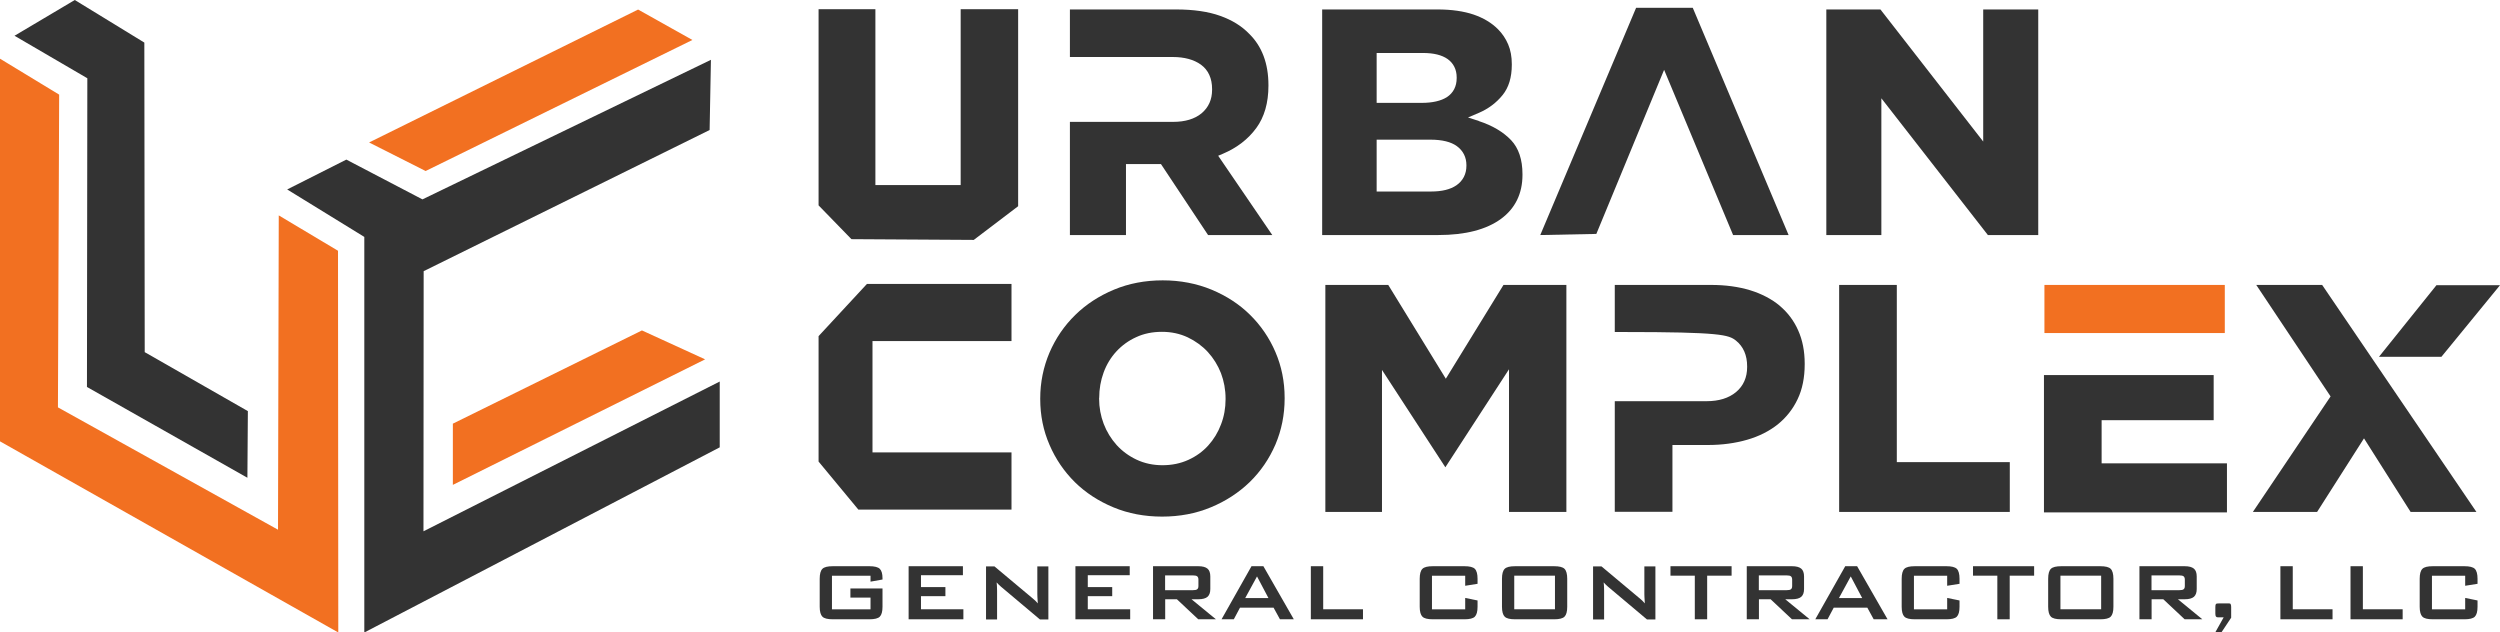
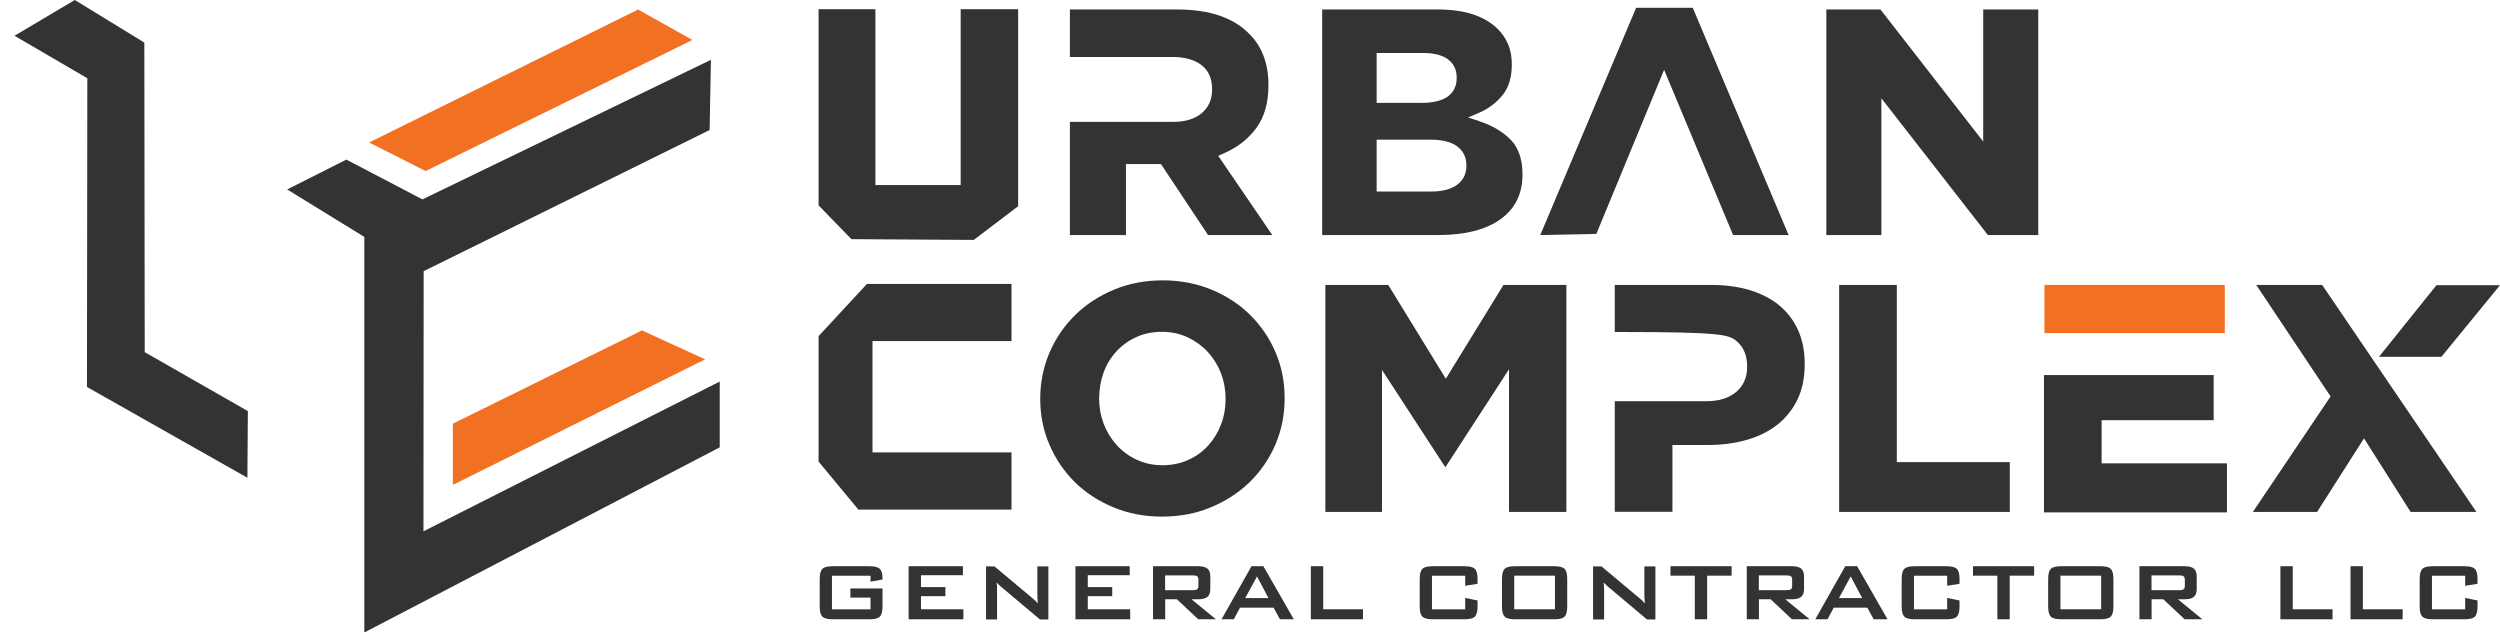
<svg xmlns="http://www.w3.org/2000/svg" id="Layer_1" data-name="Layer 1" viewBox="0 0 267.08 67.57">
  <defs>
    <style>      .cls-1 {        fill: #f27021;      }      .cls-2 {        fill: #333;      }    </style>
  </defs>
  <g>
    <g>
      <polygon class="cls-1" points="48.38 51.8 75.33 38.39 68.58 35.3 48.38 45.26 48.38 51.8" />
      <polygon class="cls-1" points="73.97 4.27 68.17 1.02 39.43 15.22 45.47 18.27 73.97 4.27" />
-       <polygon class="cls-1" points="29.78 23.01 29.7 56.59 6.19 43.52 6.19 43.41 6.32 10.11 0 6.27 0 47.15 36.14 67.57 36.11 26.79 29.78 23.01" />
      <polygon class="cls-2" points="9.33 8.47 9.29 41.34 26.43 51.04 26.48 43.92 15.46 37.62 15.46 37.51 15.42 4.55 7.99 0 1.55 3.82 9.33 8.36 9.33 8.47" />
      <polygon class="cls-2" points="45.26 28.97 75.81 13.89 75.95 6.39 45.13 21.3 37 17.05 30.68 20.24 38.92 25.31 38.92 67.57 76.89 47.79 76.89 40.76 45.24 56.76 45.26 28.97" />
    </g>
    <g>
      <g>
        <path class="cls-2" d="m130.66,16.42c1.48-.63,2.68-1.55,3.55-2.74.86-1.17,1.3-2.69,1.3-4.52v-.07c0-2.31-.7-4.16-2.07-5.49h0c-.78-.81-1.81-1.45-3.07-1.9-1.27-.46-2.87-.69-4.73-.69h-11.34v5.08h10.98c1.26,0,2.27.28,3.02.82.79.58,1.19,1.46,1.19,2.61v.07c0,1.05-.38,1.89-1.13,2.52-.73.6-1.75.91-3.04.91h-11.02v12.09h5.99v-7.58h3.74l5.03,7.58h6.86l-5.78-8.47.52-.22Z" />
        <path class="cls-2" d="m158,12.93l-1.17-.38,1.13-.48c1.04-.44,1.9-1.09,2.57-1.92.65-.8.98-1.89.98-3.23v-.07c0-.79-.13-1.5-.39-2.11-.26-.61-.62-1.15-1.08-1.61-.68-.69-1.56-1.21-2.6-1.57-1.06-.36-2.37-.55-3.87-.55h-12.32v24.1h12.41c2.88,0,5.13-.58,6.7-1.73,1.52-1.12,2.29-2.7,2.29-4.7v-.07c0-1.56-.41-2.78-1.21-3.63-.84-.88-2-1.57-3.44-2.04Zm-10.93-7.27h4.95c1.14,0,2.02.22,2.62.64.64.45.98,1.13.98,1.97v.07c0,.89-.36,1.59-1.05,2.04-.63.4-1.54.61-2.69.61h-4.81v-5.32Zm9.59,12.05c0,.88-.37,1.6-1.06,2.08-.65.45-1.56.67-2.72.67h-5.81v-5.54h5.74c1.26,0,2.22.24,2.84.7.66.49,1.01,1.18,1.01,2.02v.07Z" />
        <polygon class="cls-2" points="174.79 .83 164.55 25.11 170.54 24.99 177.78 7.46 185.15 25.11 191.08 25.11 180.84 .83 174.79 .83" />
        <polygon class="cls-2" points="211.87 1.01 211.87 15.12 200.89 1.01 195.11 1.01 195.11 25.11 200.99 25.11 200.99 10.5 212.37 25.11 217.75 25.11 217.75 1.01 211.87 1.01" />
        <polygon class="cls-2" points="102.63 19.77 93.52 19.77 93.52 .98 87.45 .98 87.45 21.94 90.96 25.55 104.03 25.63 108.77 22.03 108.77 .98 102.63 .98 102.63 19.77" />
      </g>
      <g>
        <rect class="cls-1" x="218.41" y="30.44" width="19.27" height="5.14" />
        <polygon class="cls-2" points="154.46 40.46 148.31 30.44 141.59 30.44 141.59 54.69 147.64 54.69 147.64 39.52 154.41 49.92 161.21 39.45 161.21 54.69 167.34 54.69 167.34 30.44 160.62 30.44 154.46 40.46" />
        <path class="cls-2" d="m190.13,32.66c-.86-.71-1.92-1.27-3.15-1.65-1.25-.38-2.65-.57-4.16-.57h-10.31v5.03h.89c10.44,0,11.28.3,12.06.92.79.64,1.19,1.56,1.19,2.75v.07c0,1.12-.4,2.02-1.19,2.68-.77.64-1.83.97-3.14.97h-9.81v11.82h6.16v-7.14h3.79c1.51,0,2.91-.19,4.19-.56,1.26-.36,2.36-.92,3.27-1.64.9-.73,1.62-1.63,2.12-2.69.51-1.06.76-2.32.76-3.73v-.07c0-1.32-.23-2.52-.7-3.56-.46-1.04-1.13-1.92-1.98-2.63Z" />
        <polygon class="cls-2" points="214.71 49.37 202.64 49.37 202.64 30.44 196.48 30.44 196.48 54.69 214.71 54.69 214.71 49.37" />
        <polygon class="cls-2" points="224.52 44.89 236.49 44.89 236.49 40.07 218.36 40.07 218.36 54.74 237.91 54.74 237.91 49.5 224.52 49.5 224.52 44.89" />
        <path class="cls-2" d="m118.95,54.2c1.58.66,3.33.99,5.2.99s3.62-.33,5.2-.99c1.58-.65,2.98-1.56,4.16-2.7,1.17-1.14,2.09-2.49,2.75-4.02.65-1.53.98-3.18.98-4.91v-.07c0-1.73-.33-3.37-.98-4.88-.65-1.52-1.57-2.86-2.72-3.99-1.14-1.13-2.53-2.03-4.12-2.69-1.58-.65-3.33-.99-5.2-.99s-3.62.33-5.2.99c-1.59.66-2.99,1.57-4.15,2.71-1.17,1.14-2.09,2.49-2.75,4.02-.65,1.53-.99,3.18-.99,4.9v.07c0,1.72.33,3.37.99,4.88.65,1.52,1.57,2.86,2.71,3.99,1.15,1.13,2.53,2.03,4.12,2.69Zm-1.52-11.7c0-.94.16-1.85.47-2.7.31-.85.77-1.61,1.36-2.25.59-.64,1.3-1.16,2.12-1.53.81-.38,1.74-.57,2.75-.57s1.93.2,2.76.59c.82.39,1.55.92,2.15,1.57.6.66,1.07,1.42,1.4,2.26.32.85.49,1.76.49,2.71v.07c0,.95-.16,1.85-.49,2.7-.32.85-.78,1.6-1.36,2.24-.58.64-1.29,1.16-2.13,1.54-.83.38-1.76.57-2.76.57s-1.93-.2-2.76-.59c-.83-.39-1.55-.92-2.14-1.57-.59-.66-1.06-1.42-1.38-2.26-.32-.84-.49-1.75-.49-2.7v-.07Z" />
        <polygon class="cls-2" points="108.06 54.44 108.06 48.33 93.21 48.33 93.21 36.44 108.06 36.44 108.06 30.33 92.62 30.33 87.45 35.91 87.45 49.31 91.7 54.44 108.06 54.44" />
        <polygon class="cls-2" points="241.04 30.44 248.98 42.35 240.68 54.69 247.54 54.69 252.55 46.83 257.53 54.69 264.56 54.69 248.08 30.44 241.04 30.44" />
        <polygon class="cls-2" points="260.82 38.12 267.08 30.47 260.29 30.47 254.18 38.08 254.15 38.12 254.21 38.12 260.82 38.12" />
      </g>
    </g>
  </g>
  <g>
    <path class="cls-2" d="m92.88,60.49h-3.91c-.55,0-.92.09-1.11.28-.19.19-.29.54-.29,1.06v2.99c0,.52.1.87.29,1.06.19.19.56.28,1.11.28h3.91c.55,0,.92-.09,1.11-.28.19-.19.29-.54.29-1.06v-1.95h-3.43v.97h2.15v1.26h-4.12v-3.59h4.12v.63l1.28-.23v-.13c0-.49-.1-.82-.29-1.01-.2-.19-.57-.28-1.11-.28Z" />
    <polygon class="cls-2" points="98.39 63.69 101 63.69 101 62.72 98.39 62.72 98.39 61.45 102.87 61.45 102.87 60.49 97.07 60.49 97.07 66.16 102.92 66.16 102.92 65.09 98.39 65.09 98.39 63.69" />
    <path class="cls-2" d="m110.82,63.47c0,.07,0,.17.01.31,0,.13.02.36.04.68-.09-.1-.18-.2-.28-.3-.1-.1-.22-.2-.36-.31l-3.99-3.34h-.9v5.67h1.18v-3.06c0-.11,0-.25-.01-.4,0-.16-.02-.32-.04-.5.06.07.13.15.21.22.07.07.16.15.26.24l4.16,3.5h.9v-5.67h-1.18v2.98Z" />
    <polygon class="cls-2" points="116.21 63.69 118.82 63.69 118.82 62.72 116.21 62.72 116.21 61.45 120.69 61.45 120.69 60.49 114.89 60.49 114.89 66.16 120.74 66.16 120.74 65.09 116.21 65.09 116.21 63.69" />
    <path class="cls-2" d="m128.02,64.02c.45,0,.78-.09.98-.26.2-.18.3-.45.3-.84v-1.33c0-.39-.1-.67-.3-.84-.2-.17-.53-.26-.98-.26h-4.84v5.67h1.3v-2.14h1.25l2.28,2.14h1.89l-2.61-2.14h.74Zm-3.55-.97v-1.58h2.96c.23,0,.38.03.47.1.08.07.13.18.13.35v.68c0,.17-.04.28-.13.35-.08.07-.24.1-.47.1h-2.96Z" />
    <path class="cls-2" d="m133.7,60.49l-3.2,5.67h1.31l.66-1.24h3.59l.68,1.24h1.48l-3.25-5.67h-1.27Zm-.67,3.4l1.26-2.31,1.22,2.31h-2.48Z" />
    <polygon class="cls-2" points="141.36 60.49 140.04 60.49 140.04 66.16 145.61 66.16 145.61 65.09 141.36 65.09 141.36 60.49" />
    <path class="cls-2" d="m156.45,60.49h-3.38c-.55,0-.92.09-1.11.28-.19.19-.29.54-.29,1.06v2.99c0,.52.1.87.29,1.06.19.19.56.28,1.11.28h3.38c.55,0,.92-.09,1.11-.28.19-.19.29-.54.29-1.06v-.67l-1.32-.27v1.22h-3.55v-3.59h3.55v1.07l1.32-.21v-.54c0-.51-.1-.87-.29-1.06-.19-.19-.57-.28-1.11-.28Z" />
    <path class="cls-2" d="m166.03,60.49h-4.17c-.55,0-.92.09-1.11.28-.19.19-.29.54-.29,1.06v2.99c0,.52.1.87.29,1.06.19.19.56.28,1.11.28h4.17c.55,0,.92-.09,1.11-.28.19-.19.29-.54.29-1.06v-2.99c0-.51-.1-.87-.29-1.06-.19-.19-.56-.28-1.11-.28Zm.09,4.6h-4.35v-3.59h4.35v3.59Z" />
    <path class="cls-2" d="m175.67,63.47c0,.07,0,.17.01.31,0,.13.02.36.04.68-.09-.1-.18-.2-.28-.3-.1-.1-.22-.2-.36-.31l-3.99-3.34h-.9v5.67h1.18v-3.06c0-.11,0-.25-.01-.4,0-.16-.02-.32-.04-.5.06.07.13.15.21.22.07.07.16.15.26.24l4.16,3.5h.9v-5.67h-1.18v2.98Z" />
    <polygon class="cls-2" points="178.46 61.5 181.06 61.5 181.06 66.16 182.38 66.16 182.38 61.5 184.99 61.5 184.99 60.49 178.46 60.49 178.46 61.5" />
    <path class="cls-2" d="m191.45,64.02c.45,0,.78-.09.98-.26.2-.18.3-.45.3-.84v-1.33c0-.39-.1-.67-.3-.84-.2-.17-.53-.26-.98-.26h-4.84v5.67h1.3v-2.14h1.25l2.28,2.14h1.89l-2.61-2.14h.74Zm-3.55-.97v-1.58h2.96c.23,0,.38.03.47.1.08.07.13.18.13.35v.68c0,.17-.04.28-.13.35-.08.07-.24.1-.47.1h-2.96Z" />
    <path class="cls-2" d="m197.13,60.49l-3.2,5.67h1.31l.66-1.24h3.59l.68,1.24h1.48l-3.25-5.67h-1.27Zm-.67,3.4l1.26-2.31,1.22,2.31h-2.48Z" />
    <path class="cls-2" d="m207.94,60.49h-3.38c-.55,0-.92.09-1.11.28-.19.19-.29.54-.29,1.06v2.99c0,.52.1.87.29,1.06.19.19.56.28,1.11.28h3.38c.55,0,.92-.09,1.11-.28.19-.19.29-.54.29-1.06v-.67l-1.32-.27v1.22h-3.55v-3.59h3.55v1.07l1.32-.21v-.54c0-.51-.1-.87-.29-1.06-.2-.19-.57-.28-1.11-.28Z" />
    <polygon class="cls-2" points="210.78 61.5 213.38 61.5 213.38 66.16 214.7 66.16 214.7 61.5 217.31 61.5 217.31 60.49 210.78 60.49 210.78 61.5" />
    <path class="cls-2" d="m224.38,60.49h-4.17c-.55,0-.92.09-1.11.28-.19.19-.29.54-.29,1.06v2.99c0,.52.1.87.29,1.06.19.19.56.28,1.11.28h4.17c.55,0,.92-.09,1.11-.28.19-.19.29-.54.29-1.06v-2.99c0-.51-.1-.87-.29-1.06-.19-.19-.56-.28-1.11-.28Zm.09,4.6h-4.35v-3.59h4.35v3.59Z" />
    <path class="cls-2" d="m233.4,64.02c.45,0,.78-.09.98-.26.2-.18.3-.45.3-.84v-1.33c0-.39-.1-.67-.3-.84-.2-.17-.53-.26-.98-.26h-4.84v5.67h1.3v-2.14h1.25l2.28,2.14h1.89l-2.61-2.14h.74Zm-3.55-.97v-1.58h2.96c.23,0,.38.03.47.1.08.07.13.18.13.35v.68c0,.17-.04.28-.13.35-.08.07-.24.1-.47.1h-2.96Z" />
-     <path class="cls-2" d="m238.31,64.54c-.04-.06-.11-.08-.21-.08h-.98c-.22,0-.35.02-.39.07-.04.05-.06.16-.06.33v.68c0,.16.02.26.06.32.04.06.11.09.2.09h.63l-.89,1.59h.66l1.03-1.55v-1.13c0-.16-.02-.26-.06-.32Z" />
    <polygon class="cls-2" points="244.94 60.49 243.62 60.49 243.62 66.16 249.19 66.16 249.19 65.09 244.94 65.09 244.94 60.49" />
    <polygon class="cls-2" points="252.43 60.49 251.11 60.49 251.11 66.16 256.68 66.16 256.68 65.09 252.43 65.09 252.43 60.49" />
    <path class="cls-2" d="m264.68,62.37v-.54c0-.51-.1-.87-.29-1.06-.19-.19-.57-.28-1.11-.28h-3.38c-.55,0-.92.09-1.11.28-.19.19-.29.54-.29,1.06v2.99c0,.52.1.87.29,1.06.19.19.56.28,1.11.28h3.38c.55,0,.92-.09,1.11-.28.19-.19.29-.54.29-1.06v-.67l-1.32-.27v1.22h-3.55v-3.59h3.55v1.07l1.32-.21Z" />
  </g>
</svg>